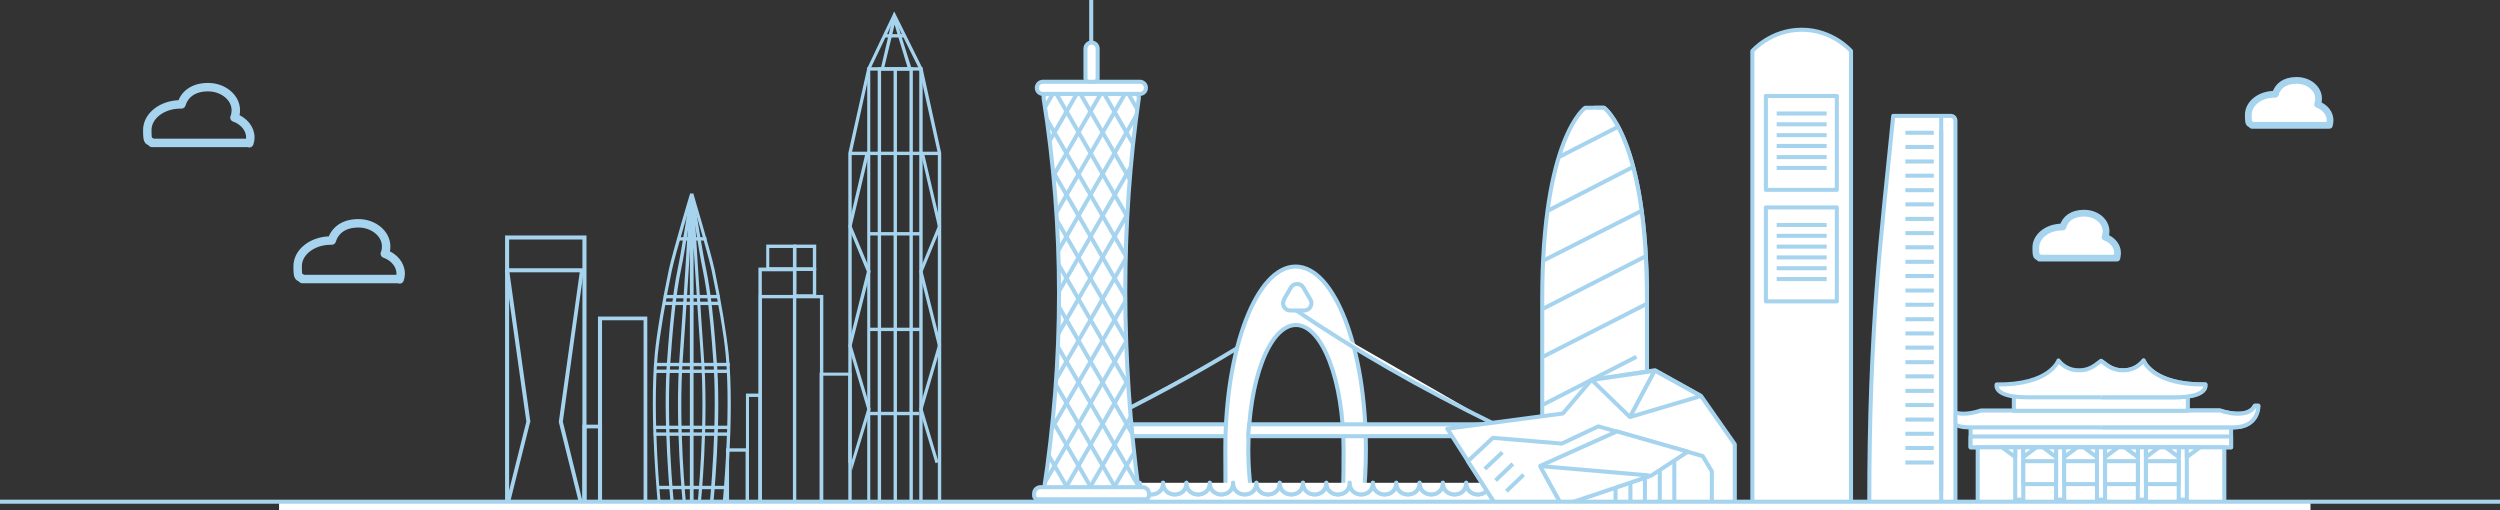
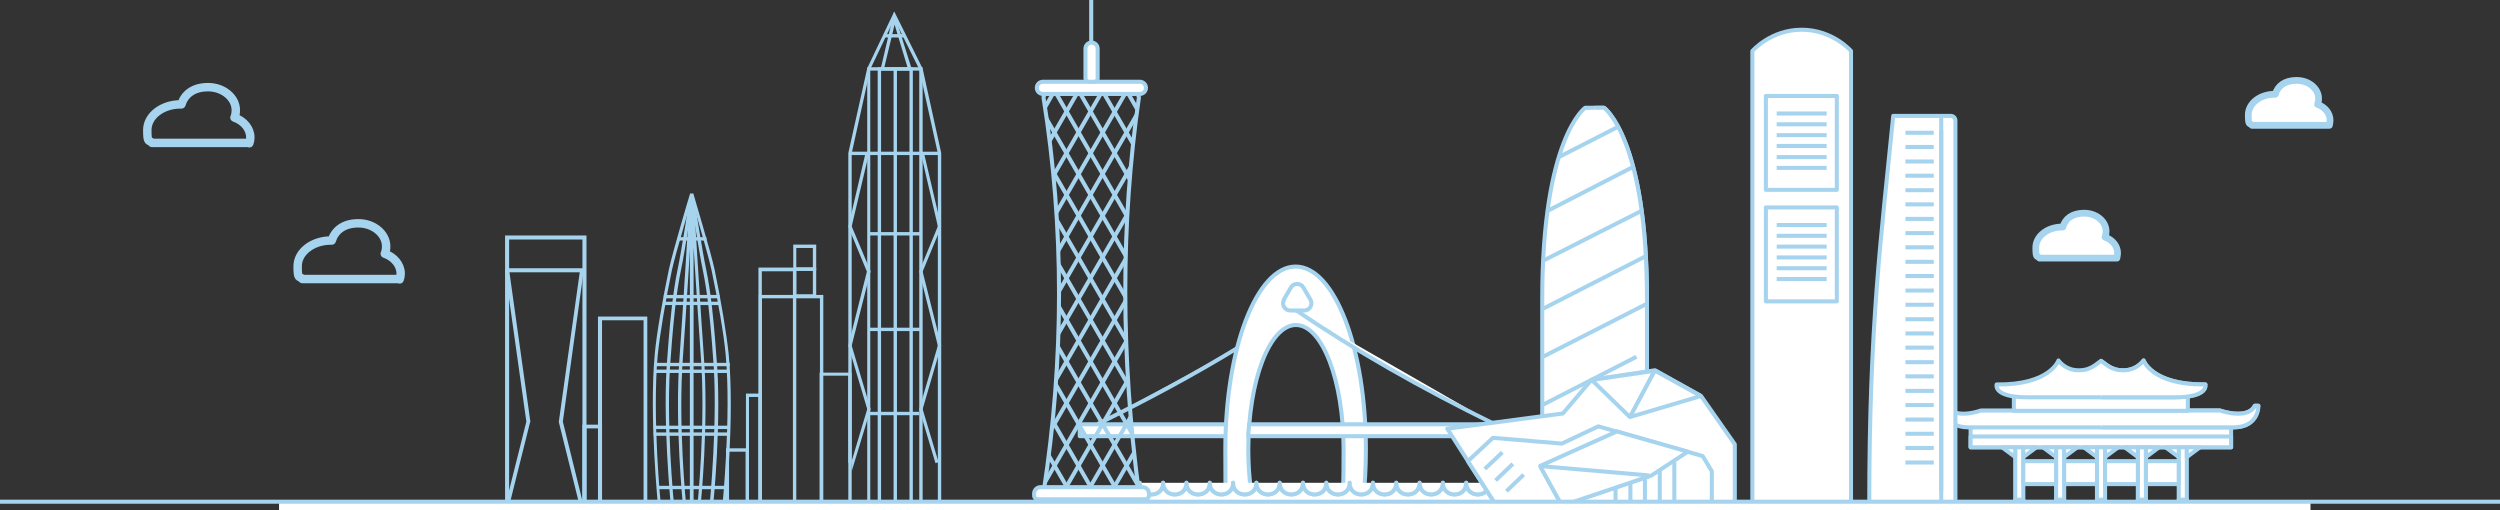
<svg xmlns="http://www.w3.org/2000/svg" id="_圖層_1" data-name="圖層 1" version="1.1" viewBox="0 0 740 151">
  <rect x="0" y="0" width="740" height="151" fill="#333333" stroke="none" />
  <defs>
    <style>
      .cls-1 {
        clip-path: url(#clippath);
      }

      .cls-2 {
        fill: #a6d4ee;
      }

      .cls-2, .cls-3 {
        stroke-width: 0px;
      }

      .cls-4, .cls-5, .cls-6, .cls-3 {
        fill: #fff;
      }

      .cls-7, .cls-8 {
        fill: none;
      }

      .cls-7, .cls-8, .cls-5, .cls-6 {
        stroke: #a6d4ee;
        stroke-linejoin: round;
      }

      .cls-7, .cls-5 {
        stroke-width: 1.2px;
      }

      .cls-9 {
        clip-path: url(#clippath-1);
      }

      .cls-8 {
        stroke-width: 2.5px;
      }

      .cls-6 {
        stroke-width: 2px;
      }
    </style>
    <clipPath id="clippath">
      <path class="cls-5" d="M336.2,146.9h-26.3c-.6,0-1.1-.6-1-1.2,6.1-39.4,6.1-78.4,0-116.7-.1-.6.4-1.2,1-1.2h26.2c.6,0,1.1.6,1,1.2-5.4,37.5-5.3,76.5,0,116.7,0,.6-.4,1.2-1,1.2Z" />
    </clipPath>
    <clipPath id="clippath-1">
      <path class="cls-5" d="M578.8,149.6h-25.5c0-53.7,3.5-79,7.1-115.3h17c.8,0,1.4.6,1.4,1.4v113.9Z" />
    </clipPath>
  </defs>
  <g>
    <path class="cls-5" d="M474.8,31.9h-5.6s-12.7,8.9-12.7,56.6v59.3h31v-59.3c0-47.6-12.7-56.6-12.7-56.6Z" />
    <path class="cls-5" d="M472,31.9h2.8s12.7,8.9,12.7,56.6v59.3h-15.5" />
    <line class="cls-5" x1="461.4" y1="46.5" x2="479" y2="37.5" />
    <line class="cls-5" x1="458.1" y1="62.4" x2="483.4" y2="49.4" />
    <line class="cls-5" x1="456.5" y1="77.3" x2="485.9" y2="62.4" />
    <line class="cls-5" x1="456.5" y1="91.5" x2="487.2" y2="75.8" />
    <line class="cls-5" x1="456.5" y1="105.7" x2="487.5" y2="89.9" />
    <line class="cls-5" x1="456.5" y1="119.9" x2="484.4" y2="105.6" />
    <line class="cls-5" x1="456.5" y1="134" x2="484.4" y2="119.8" />
    <line class="cls-5" x1="464.3" y1="144.8" x2="484.4" y2="134" />
  </g>
  <g>
    <rect class="cls-5" x="583.3" y="126.1" width="77.1" height="6.3" />
    <rect class="cls-5" x="583.3" y="129.2" width="77.1" height="3.2" />
-     <rect class="cls-5" x="585.4" y="132.4" width="73" height="17.2" />
    <g>
      <g>
        <rect class="cls-5" x="596.5" y="132.4" width="2.4" height="17.2" />
        <g>
          <polygon class="cls-5" points="598.9 135.3 602.8 132.4 598.9 132.4 598.9 135.3" />
          <polygon class="cls-5" points="596.5 135.3 592.6 132.4 596.5 132.4 596.5 135.3" />
        </g>
        <rect class="cls-5" x="596.5" y="147.9" width="2.4" height="1.7" />
      </g>
      <g>
        <rect class="cls-5" x="608.6" y="132.4" width="2.4" height="17.2" />
        <g>
          <polygon class="cls-5" points="611 135.3 614.9 132.4 611 132.4 611 135.3" />
          <polygon class="cls-5" points="608.6 135.3 604.7 132.4 608.6 132.4 608.6 135.3" />
        </g>
        <rect class="cls-5" x="608.6" y="147.9" width="2.4" height="1.7" />
      </g>
      <rect class="cls-5" x="598.9" y="136.5" width="9.7" height="6.8" />
      <g>
        <rect class="cls-5" x="620.7" y="132.4" width="2.4" height="17.2" />
        <g>
          <polygon class="cls-5" points="623.1 135.3 627 132.4 623.1 132.4 623.1 135.3" />
          <polygon class="cls-5" points="620.7 135.3 616.8 132.4 620.7 132.4 620.7 135.3" />
        </g>
        <rect class="cls-5" x="620.7" y="147.9" width="2.4" height="1.7" />
      </g>
      <rect class="cls-5" x="611" y="136.5" width="9.7" height="6.8" />
      <g>
        <rect class="cls-5" x="632.8" y="132.4" width="2.4" height="17.2" />
        <g>
          <polygon class="cls-5" points="635.2 135.3 639.1 132.4 635.2 132.4 635.2 135.3" />
          <polygon class="cls-5" points="632.8 135.3 628.9 132.4 632.8 132.4 632.8 135.3" />
        </g>
        <rect class="cls-5" x="632.8" y="147.9" width="2.4" height="1.7" />
      </g>
      <rect class="cls-5" x="623.1" y="136.5" width="9.7" height="6.8" />
      <g>
        <rect class="cls-5" x="644.9" y="132.4" width="2.4" height="17.2" />
        <g>
          <polygon class="cls-5" points="647.3 135.3 651.2 132.4 647.3 132.4 647.3 135.3" />
          <polygon class="cls-5" points="644.9 135.3 641 132.4 644.9 132.4 644.9 135.3" />
        </g>
        <rect class="cls-5" x="644.9" y="147.9" width="2.4" height="1.7" />
      </g>
      <rect class="cls-5" x="635.2" y="136.5" width="9.7" height="6.8" />
    </g>
    <g>
      <path class="cls-5" d="M668.4,120.1h-1c-2.2,4.3-10.4,1.4-10.4,1.4h-70.6s-7.9,2.9-10.1-1.4h-1s-.2,6.4,7.4,6.4h78.3c7.6,0,7.4-6.4,7.4-6.4Z" />
      <path class="cls-5" d="M621.9,121.5h35.2s8.2,2.9,10.4-1.4h1s.2,6.4-7.4,6.4h-39.1" />
    </g>
    <rect class="cls-5" x="596.1" y="116" width="51.5" height="5.6" />
    <g>
      <path class="cls-5" d="M652.8,113.8c-15.8.2-18.3-7.1-18.3-7.1h0c-1.4,1.8-3.5,2.9-5.8,2.9h-.5c-1.6,0-3.1-.5-4.4-1.4l-1.9-1.4-1.9,1.4c-1.3.9-2.8,1.4-4.4,1.4h-.5c-2.3,0-4.4-1.1-5.8-2.9h0s-2.5,7.3-18.3,7.1c0,0-1.2,3.8,9.1,3.8h43.5c10.4,0,9.1-3.8,9.1-3.8Z" />
      <path class="cls-5" d="M621.9,106.8l1.9,1.4c1.3.9,2.8,1.4,4.4,1.4h.5c2.3,0,4.4-1.1,5.8-2.9h0s2.5,7.3,18.3,7.1c0,0,1.2,3.8-9.1,3.8h-21.7" />
    </g>
  </g>
  <g>
    <path class="cls-5" d="M533.3,8.8c-9.2,0-14.6,6.3-14.6,6.3v134.6h29.2V15.1s-5.4-6.3-14.6-6.3Z" />
    <g>
      <rect class="cls-5" x="522.7" y="28.4" width="21" height="27.8" />
      <line class="cls-5" x1="525.9" y1="33.6" x2="540.7" y2="33.6" />
      <line class="cls-5" x1="525.9" y1="36.8" x2="540.7" y2="36.8" />
      <line class="cls-5" x1="525.9" y1="40" x2="540.7" y2="40" />
      <line class="cls-5" x1="525.9" y1="43.2" x2="540.7" y2="43.2" />
      <line class="cls-5" x1="525.9" y1="46.5" x2="540.7" y2="46.5" />
      <line class="cls-5" x1="525.9" y1="49.7" x2="540.7" y2="49.7" />
    </g>
    <g>
      <rect class="cls-5" x="522.7" y="61.4" width="21" height="27.8" />
      <line class="cls-5" x1="525.9" y1="66.6" x2="540.7" y2="66.6" />
      <line class="cls-5" x1="525.9" y1="69.8" x2="540.7" y2="69.8" />
      <line class="cls-5" x1="525.9" y1="73" x2="540.7" y2="73" />
      <line class="cls-5" x1="525.9" y1="76.2" x2="540.7" y2="76.2" />
      <line class="cls-5" x1="525.9" y1="79.4" x2="540.7" y2="79.4" />
      <line class="cls-5" x1="525.9" y1="82.6" x2="540.7" y2="82.6" />
    </g>
  </g>
  <g>
    <rect class="cls-5" x="319.6" y="125.6" width="48.4" height="3.5" />
    <path class="cls-5" d="M370.9,149c-.9-4.8-1.4-10.3-1.4-16,0-20.3,6.3-36.8,14.1-36.8s14.1,16.5,14.1,36.8-.5,11.2-1.4,16h7.1c.6-5.1.9-10.4.9-16,0-29.9-9.3-54.1-20.8-54.1s-20.8,24.2-20.8,54.1.3,11,.9,16h7.1Z" />
    <path class="cls-5" d="M383.6,91.8c17.2,11.8,37.1,23.1,58.9,33.8" />
    <path class="cls-5" d="M369.7,125.6c0,1.1-.2,2.3-.2,3.5h72.9v-3.5h-72.7Z" />
    <g>
      <path class="cls-5" d="M489.2,142.9c0,4.6-6.9,4.6-6.9,0,0,4.6-6.9,4.6-6.9,0,0,4.6-6.9,4.6-6.9,0,0,4.6-6.9,4.6-6.9,0,0,4.6-6.9,4.6-6.9,0,0,4.6-6.9,4.6-6.9,0,0,4.6-6.9,4.6-6.9,0,0,4.6-6.9,4.6-6.9,0,0,4.6-6.9,4.6-6.9,0,0,4.6-6.9,4.6-6.9,0,0,4.6-6.9,4.6-6.9,0,0,4.6-6.9,4.6-6.9,0,0,4.6-6.9,4.6-6.9,0,0,4.6-6.9,4.6-6.9,0,0,4.6-6.9,4.6-6.9,0,0,4.6-6.9,4.6-6.9,0,0,4.6-6.9,4.6-6.9,0,0,4.6-6.9,4.6-6.9,0,0,4.6-6.9,4.6-6.9,0,0,4.6-6.9,4.6-6.9,0h0c0,4.6-6.9,4.6-6.9,0h0c0,4.6-6.9,4.6-6.9,0h0v6.9h159.3v-6.9c0,4.6-6.9,4.6-6.9,0Z" />
      <path class="cls-5" d="M496.1,142.9c0,4.6-6.9,4.6-6.9,0,0,4.6-6.9,4.6-6.9,0,0,4.6-6.9,4.6-6.9,0,0,4.6-6.9,4.6-6.9,0,0,4.6-6.9,4.6-6.9,0,0,4.6-6.9,4.6-6.9,0,0,4.6-6.9,4.6-6.9,0,0,4.6-6.9,4.6-6.9,0,0,4.6-6.9,4.6-6.9,0,0,4.6-6.9,4.6-6.9,0,0,4.6-6.9,4.6-6.9,0,0,4.6-6.9,4.6-6.9,0,0,4.6-6.9,4.6-6.9,0,0,4.6-6.9,4.6-6.9,0,0,4.6-6.9,4.6-6.9,0,0,4.6-6.9,4.6-6.9,0,0,4.6-6.9,4.6-6.9,0,0,4.6-6.9,4.6-6.9,0,0,4.6-6.9,4.6-6.9,0,0,4.6-6.9,4.6-6.9,0,0,4.6-6.9,4.6-6.9,0,0,4.6-6.9,4.6-6.9,0,0,4.6-6.9,4.6-6.9,0" />
    </g>
    <path class="cls-5" d="M366.3,103c-12.8,7.8-26.7,15.3-41.4,22.5" />
    <path class="cls-5" d="M380,88.7l2.1-3.6c.8-1.4,2.9-1.4,3.7,0l2.1,3.6c.8,1.4-.2,3.2-1.8,3.2h-4.2c-1.6,0-2.7-1.8-1.8-3.2Z" />
  </g>
  <g>
    <g>
-       <path class="cls-4" d="M336.2,146.9h-26.3c-.6,0-1.1-.6-1-1.2,6.1-39.4,6.1-78.4,0-116.7-.1-.6.4-1.2,1-1.2h26.2c.6,0,1.1.6,1,1.2-5.4,37.5-5.3,76.5,0,116.7,0,.6-.4,1.2-1,1.2Z" />
      <g class="cls-1">
        <line class="cls-5" x1="253.7" y1="115.8" x2="313.2" y2="12.6" />
        <line class="cls-5" x1="259" y1="118.9" x2="318.6" y2="15.7" />
        <line class="cls-5" x1="264.4" y1="121.9" x2="323.9" y2="18.8" />
        <line class="cls-5" x1="269.7" y1="125" x2="329.2" y2="21.9" />
        <line class="cls-5" x1="275" y1="128.1" x2="334.6" y2="25" />
        <line class="cls-5" x1="280.4" y1="131.2" x2="339.9" y2="28" />
        <line class="cls-5" x1="285.7" y1="134.3" x2="345.3" y2="31.1" />
        <line class="cls-5" x1="291" y1="137.3" x2="350.6" y2="34.2" />
        <line class="cls-5" x1="296.4" y1="140.4" x2="355.9" y2="37.3" />
        <line class="cls-5" x1="301.7" y1="143.5" x2="361.3" y2="40.4" />
        <line class="cls-5" x1="307.1" y1="146.6" x2="366.6" y2="43.4" />
        <line class="cls-5" x1="312.4" y1="149.7" x2="371.9" y2="46.5" />
        <line class="cls-5" x1="317.7" y1="152.8" x2="377.3" y2="49.6" />
        <line class="cls-5" x1="323.1" y1="155.8" x2="382.6" y2="52.7" />
        <line class="cls-5" x1="328.4" y1="158.9" x2="388" y2="55.8" />
        <line class="cls-5" x1="333.7" y1="162" x2="393.3" y2="58.9" />
        <line class="cls-5" x1="248.3" y1="112.7" x2="307.9" y2="9.5" />
        <line class="cls-5" x1="339.1" y1="165.1" x2="398.6" y2="61.9" />
        <line class="cls-5" x1="336.6" y1="7.7" x2="397.7" y2="113.5" />
        <line class="cls-5" x1="331.3" y1="10.8" x2="392.4" y2="116.6" />
        <line class="cls-5" x1="326" y1="13.9" x2="387" y2="119.7" />
        <line class="cls-5" x1="320.6" y1="17" x2="381.7" y2="122.7" />
        <line class="cls-5" x1="315.3" y1="20" x2="376.4" y2="125.8" />
        <line class="cls-5" x1="310" y1="23.1" x2="371" y2="128.9" />
        <line class="cls-5" x1="304.6" y1="26.2" x2="365.7" y2="132" />
        <line class="cls-5" x1="299.3" y1="29.3" x2="360.4" y2="135.1" />
        <line class="cls-5" x1="293.9" y1="32.4" x2="355" y2="138.2" />
        <line class="cls-5" x1="288.6" y1="35.5" x2="349.7" y2="141.2" />
        <line class="cls-5" x1="283.3" y1="38.5" x2="344.3" y2="144.3" />
        <line class="cls-5" x1="277.9" y1="41.6" x2="339" y2="147.4" />
        <line class="cls-5" x1="272.6" y1="44.7" x2="333.7" y2="150.5" />
        <line class="cls-5" x1="267.3" y1="47.8" x2="328.3" y2="153.6" />
        <line class="cls-5" x1="261.9" y1="50.9" x2="323" y2="156.6" />
        <line class="cls-5" x1="256.6" y1="53.9" x2="317.7" y2="159.7" />
        <line class="cls-5" x1="342" y1="4.6" x2="403.1" y2="110.4" />
        <line class="cls-5" x1="251.2" y1="57" x2="312.3" y2="162.8" />
      </g>
      <path class="cls-7" d="M336.2,146.9h-26.3c-.6,0-1.1-.6-1-1.2,6.1-39.4,6.1-78.4,0-116.7-.1-.6.4-1.2,1-1.2h26.2c.6,0,1.1.6,1,1.2-5.4,37.5-5.3,76.5,0,116.7,0,.6-.4,1.2-1,1.2Z" />
    </g>
    <path class="cls-5" d="M337.4,27.8h-28.7c-1,0-1.8-.8-1.8-1.8h0c0-1,.8-1.8,1.8-1.8h28.7c1,0,1.8.8,1.8,1.8h0c0,1-.8,1.8-1.8,1.8Z" />
    <path class="cls-5" d="M323.8,24.2h-1.5c-.6,0-1-.5-1-1v-8.8c0-1,.8-1.8,1.8-1.8h0c1,0,1.8.8,1.8,1.8v8.8c0,.6-.5,1-1,1Z" />
    <line class="cls-5" x1="323" y1="12.5" x2="323" />
    <path class="cls-5" d="M307.9,144.2h30.3c1,0,1.9.8,1.9,1.9v.6c0,.6-.5,1.1-1.1,1.1h-31.8c-.6,0-1.1-.5-1.1-1.1v-.6c0-1,.8-1.9,1.9-1.9Z" />
  </g>
  <g>
    <g>
      <path class="cls-4" d="M578.8,149.6h-25.5c0-53.7,3.5-79,7.1-115.3h17c.8,0,1.4.6,1.4,1.4v113.9Z" />
      <g class="cls-9">
        <rect class="cls-5" x="574.6" y="29.4" width="10.6" height="122.4" />
      </g>
      <path class="cls-7" d="M578.8,149.6h-25.5c0-53.7,3.5-79,7.1-115.3h17c.8,0,1.4.6,1.4,1.4v113.9Z" />
    </g>
    <line class="cls-5" x1="574.6" y1="38.6" x2="574.6" y2="145.4" />
    <line class="cls-5" x1="564" y1="39.3" x2="572.4" y2="39.3" />
    <line class="cls-5" x1="564" y1="43.5" x2="572.4" y2="43.5" />
    <line class="cls-5" x1="564" y1="47.8" x2="572.4" y2="47.8" />
    <line class="cls-5" x1="564" y1="52" x2="572.4" y2="52" />
    <line class="cls-5" x1="564" y1="56.3" x2="572.4" y2="56.3" />
    <line class="cls-5" x1="564" y1="60.5" x2="572.4" y2="60.5" />
    <line class="cls-5" x1="564" y1="64.8" x2="572.4" y2="64.8" />
    <line class="cls-5" x1="564" y1="69" x2="572.4" y2="69" />
    <line class="cls-5" x1="564" y1="73.2" x2="572.4" y2="73.2" />
    <line class="cls-5" x1="564" y1="77.5" x2="572.4" y2="77.5" />
    <line class="cls-5" x1="564" y1="81.7" x2="572.4" y2="81.7" />
    <line class="cls-5" x1="564" y1="86" x2="572.4" y2="86" />
    <line class="cls-5" x1="564" y1="90.2" x2="572.4" y2="90.2" />
    <line class="cls-5" x1="564" y1="94.5" x2="572.4" y2="94.5" />
    <line class="cls-5" x1="564" y1="98.7" x2="572.4" y2="98.7" />
    <line class="cls-5" x1="564" y1="102.9" x2="572.4" y2="102.9" />
    <line class="cls-5" x1="564" y1="107.2" x2="572.4" y2="107.2" />
    <line class="cls-5" x1="564" y1="111.4" x2="572.4" y2="111.4" />
    <line class="cls-5" x1="564" y1="115.7" x2="572.4" y2="115.7" />
    <line class="cls-5" x1="564" y1="119.9" x2="572.4" y2="119.9" />
    <line class="cls-5" x1="564" y1="124.2" x2="572.4" y2="124.2" />
    <line class="cls-5" x1="564" y1="128.4" x2="572.4" y2="128.4" />
    <line class="cls-5" x1="564" y1="132.6" x2="572.4" y2="132.6" />
    <line class="cls-5" x1="564" y1="136.9" x2="572.4" y2="136.9" />
  </g>
  <g>
    <polygon class="cls-5" points="442.9 149.6 428.4 126.9 462.6 122.4 471.1 112.4 489.9 109.6 503.5 117.2 513.5 131.5 513.5 149.6 442.9 149.6" />
    <polygon class="cls-5" points="434.5 136.5 441.9 129.6 462.3 131.3 473.1 126.2 504 135 506.7 139.5 506.7 149.6 442.9 149.6 434.5 136.5" />
    <polygon class="cls-5" points="462.3 149.6 455.9 137.9 478.6 127.7 499.6 133.7 488.9 140.7 462.3 149.6" />
    <path class="cls-5" d="M462.3,149.6l-6.2-11.2c-.1-.2,0-.5.3-.4l31.4,2.7c.2,0,.3.3,0,.4l-25.5,8.6Z" />
    <path class="cls-5" d="M471.5,112.8l10.8,10.5c0,0,.3,0,.3,0l7-13.2c0-.2,0-.4-.2-.3l-17.7,2.6c-.2,0-.3.3-.2.5Z" />
    <path class="cls-5" d="M482.6,123.4l20.6-6.1c0,0,.1-.2,0-.2l-13-7.2c-.2-.1-.5,0-.6.2l-7.1,13.3s0,0,0,0Z" />
    <line class="cls-5" x1="439.5" y1="138.8" x2="444.7" y2="133.9" />
    <line class="cls-5" x1="442.7" y1="142.2" x2="447.8" y2="137.3" />
    <line class="cls-5" x1="445.9" y1="145.4" x2="451" y2="140.5" />
    <line class="cls-5" x1="478.2" y1="144.3" x2="478.2" y2="149.6" />
    <line class="cls-5" x1="482.6" y1="143.1" x2="482.6" y2="149.6" />
    <line class="cls-5" x1="486.9" y1="141.4" x2="486.9" y2="149.6" />
    <line class="cls-5" x1="491.3" y1="139.1" x2="491.3" y2="149.6" />
    <line class="cls-5" x1="495.6" y1="136.8" x2="495.6" y2="149.6" />
  </g>
  <path class="cls-8" d="M118.3,82.7c.2-.5.3-1.1.3-1.7,0-2.6-1.9-4.9-4.7-5.9.3-.7.4-1.4.4-2.2,0-3.7-3.7-6.8-8.2-6.8s-7,2.2-7.9,5.1c0,0-.2,0-.3,0-5.4,0-9.8,3.4-9.8,7.6s.5,2.7,1.4,3.8h28.8Z" />
  <path class="cls-6" d="M689.5,37c.1-.4.2-.9.2-1.4,0-2.1-1.5-3.9-3.7-4.7.2-.5.3-1.1.3-1.7,0-3-2.9-5.4-6.5-5.4s-5.6,1.7-6.3,4.1c0,0-.1,0-.2,0-4.3,0-7.8,2.7-7.8,6.1s.4,2.2,1.1,3.1h22.9Z" />
  <path class="cls-6" d="M626.6,76.3c.1-.4.2-.9.2-1.4,0-2.1-1.5-3.9-3.7-4.7.2-.5.3-1.1.3-1.7,0-3-2.9-5.4-6.5-5.4s-5.6,1.7-6.3,4.1c0,0-.1,0-.2,0-4.3,0-7.8,2.7-7.8,6.1s.4,2.2,1.1,3.1h22.9Z" />
  <path class="cls-8" d="M73.8,42.4c.2-.5.3-1.1.3-1.7,0-2.6-1.9-4.9-4.7-5.9.3-.7.4-1.4.4-2.2,0-3.7-3.7-6.8-8.2-6.8s-7,2.2-7.9,5.1c0,0-.2,0-.3,0-5.4,0-9.8,3.4-9.8,7.6s.5,2.7,1.4,3.8h28.8Z" />
  <path class="cls-2" d="M273.1,150h-16.4V19.9h16.4v130.1ZM257.6,149h14.5V20.9h-14.5v128.2Z" />
  <path class="cls-2" d="M270.2,150h-10.4V19.9h10.4v130.1ZM260.8,149h8.4V20.9h-8.4v128.2Z" />
  <rect class="cls-2" x="264.5" y="20.4" width="1" height="128.6" />
  <polygon class="cls-2" points="278.6 148 277.6 148 277.6 45.4 272.1 20.5 264.7 5.6 257.6 20.5 252.1 45.4 252.1 137 251.1 137 251.1 45.3 256.7 20.2 264.7 3.4 273.1 20.3 278.6 45.3 278.6 148" />
  <rect class="cls-2" x="251.6" y="44.9" width="26.5" height="1" />
  <rect class="cls-2" x="257.2" y="68.7" width="15.1" height="1" />
  <rect class="cls-2" x="261.7" y="10.1" width="6.2" height="1" />
  <rect class="cls-2" x="257.3" y="97" width="15.1" height="1" />
  <rect class="cls-2" x="194.8" y="143.8" width="20.1" height="1" />
  <rect class="cls-2" x="193.5" y="128" width="22.2" height="1" />
  <rect class="cls-2" x="193.5" y="126" width="22.2" height="1" />
  <rect class="cls-2" x="193.8" y="109.4" width="22.2" height="1" />
  <rect class="cls-2" x="193.8" y="107.4" width="22.2" height="1" />
  <rect class="cls-2" x="196.5" y="89.3" width="16.5" height="1" />
  <rect class="cls-2" x="196.5" y="87.3" width="16.5" height="1" />
  <rect class="cls-2" x="200.6" y="70.2" width="8.5" height="1" />
  <rect class="cls-2" x="150.1" y="79.4" width="22.9" height="1.2" />
  <rect class="cls-2" x="257" y="121.9" width="15.1" height="1" />
  <polygon class="cls-2" points="252.1 139.5 252 136.8 256.7 121.1 251.1 102.3 256.6 80.4 251.1 67.1 256.1 45.7 257.1 45.9 252.1 67 257.7 80.3 252.1 102.3 257.7 121.1 252.1 139.5" />
  <polygon class="cls-2" points="276.9 137.1 272.1 121.1 277.6 102.3 272.1 80.3 277.6 67 272.7 45.9 273.6 45.7 278.6 67.1 273.1 80.4 278.6 102.3 273.1 121.1 277.8 136.8 276.9 137.1" />
  <polygon class="cls-2" points="268.7 20.2 264.8 7.3 261.7 20.2 260.8 19.9 264.6 3.6 269.7 19.9 268.7 20.2" />
  <path class="cls-2" d="M173.6,150.6h-24.1v-80.9h24.1v80.9ZM150.7,149.4h21.7v-78.5h-21.7v78.5Z" />
  <polygon class="cls-2" points="150.8 149.4 149.7 149.1 155.8 124.8 149.5 80 150.7 79.9 157 124.9 156.9 125 150.8 149.4" />
  <polygon class="cls-2" points="171.5 149.4 165.4 124.9 171.7 79.9 172.8 80 166.6 124.8 172.6 149.1 171.5 149.4" />
  <path class="cls-2" d="M191.6,150.6h-14.6v-56.9h14.6v56.9ZM178.2,149.4h12.3v-54.6h-12.3v54.6Z" />
  <path class="cls-2" d="M178.2,150.6h-5.8v-24.9h5.8v24.9ZM173.6,149.4h3.5v-22.6h-3.5v22.6Z" />
  <path class="cls-2" d="M221.7,150.6h-6.8v-17.9h6.8v17.9ZM215.8,149.7h4.9v-16h-4.9v16Z" />
  <path class="cls-2" d="M241.6,88.1h-6.8v-8.8h6.8v8.8ZM235.7,87.1h4.9v-6.9h-4.9v6.9Z" />
  <path class="cls-2" d="M241.6,80h-6.8v-7.6h6.8v7.6ZM235.7,79.1h4.9v-5.7h-4.9v5.7Z" />
-   <path class="cls-2" d="M235.7,80h-8.9v-7.6h8.9v7.6ZM227.7,79.1h7v-5.7h-7v5.7Z" />
  <path class="cls-2" d="M225.5,150.6h-4.7v-34.1h4.7v34.1ZM221.7,149.7h2.8v-32.2h-2.8v32.2Z" />
  <path class="cls-2" d="M252.1,150.9h-9.5v-40.6h9.5v40.6ZM243.6,149.9h7.5v-38.7h-7.5v38.7Z" />
  <path class="cls-2" d="M235.7,150.6h-11.2v-71.4h11.2v71.4ZM225.5,149.7h9.2v-69.4h-9.2v69.4Z" />
  <path class="cls-2" d="M243.7,150.6h-19.1v-63.3h19.1v63.3ZM225.5,149.7h17.2v-61.4h-17.2v61.4Z" />
  <path class="cls-2" d="M194.8,150.2c0-.3-2.7-26.9-1-45.3.5-5.8,2.3-16.2,4.2-25.2,1.1-5.1,6.2-22.3,6.3-22.5l.9.3c0,.2-5.2,17.3-6.3,22.4-1.9,9-3.6,19.3-4.2,25.1-1.7,18.4.9,44.9,1,45.1h-1Z" />
  <path class="cls-2" d="M198.6,150.2c0-.3-2.7-26.9-1-45.3.1-1.2.2-2.5.3-4,.5-5.9,1.2-14.1,2.7-21.3,1.1-5.1,3.6-21.4,3.6-21.6h1c0,.3-2.5,16.7-3.6,21.8-1.5,7.2-2.2,15.3-2.7,21.2-.1,1.5-.2,2.8-.3,4-1.7,18.4.9,44.9,1,45.1h-1Z" />
  <path class="cls-2" d="M202.2,150.2c0-.2-2.6-25.1-1-45.3.5-6.3,3-46.4,3-46.8h1c0,.5-2.5,40.6-3,46.9-1.6,20.1.9,44.9,1,45.2h-1Z" />
  <path class="cls-2" d="M214.8,150.2h-1c0-.4,2.7-26.9,1-45.2-.5-5.8-2.3-16.1-4.2-25.1-1.1-5.1-6.2-22.2-6.3-22.4l.9-.3c0,.2,5.2,17.3,6.3,22.5,1.9,9,3.6,19.4,4.2,25.2,1.8,18.5-.9,45.1-1,45.3Z" />
  <path class="cls-2" d="M211,150.2h-1c0-.4,2.7-26.9,1-45.2-.1-1.2-.2-2.5-.3-4-.5-5.9-1.2-14-2.7-21.2-1.1-5.1-3.6-21.5-3.6-21.6h1s2.5,16.4,3.6,21.4c1.5,7.2,2.2,15.3,2.7,21.3.1,1.5.2,2.8.3,4,1.8,18.5-.9,45.1-1,45.3Z" />
  <path class="cls-2" d="M207.4,150.2h-1c0-.3,2.6-25.2,1-45.3-.3-3.8-1.3-19.5-2.1-31.7v76.3c0,0-1.1,0-1.1,0V58.1c.1,0,1.1,0,1.1,0,0,.4,2.5,40.5,3,46.8,1.6,20.2-.9,45.1-1,45.3Z" />
  <rect class="cls-3" x="82.6" y="148.5" width="601.3" height="9.6" />
  <line class="cls-5" y1="148.5" x2="740" y2="148.5" />
</svg>